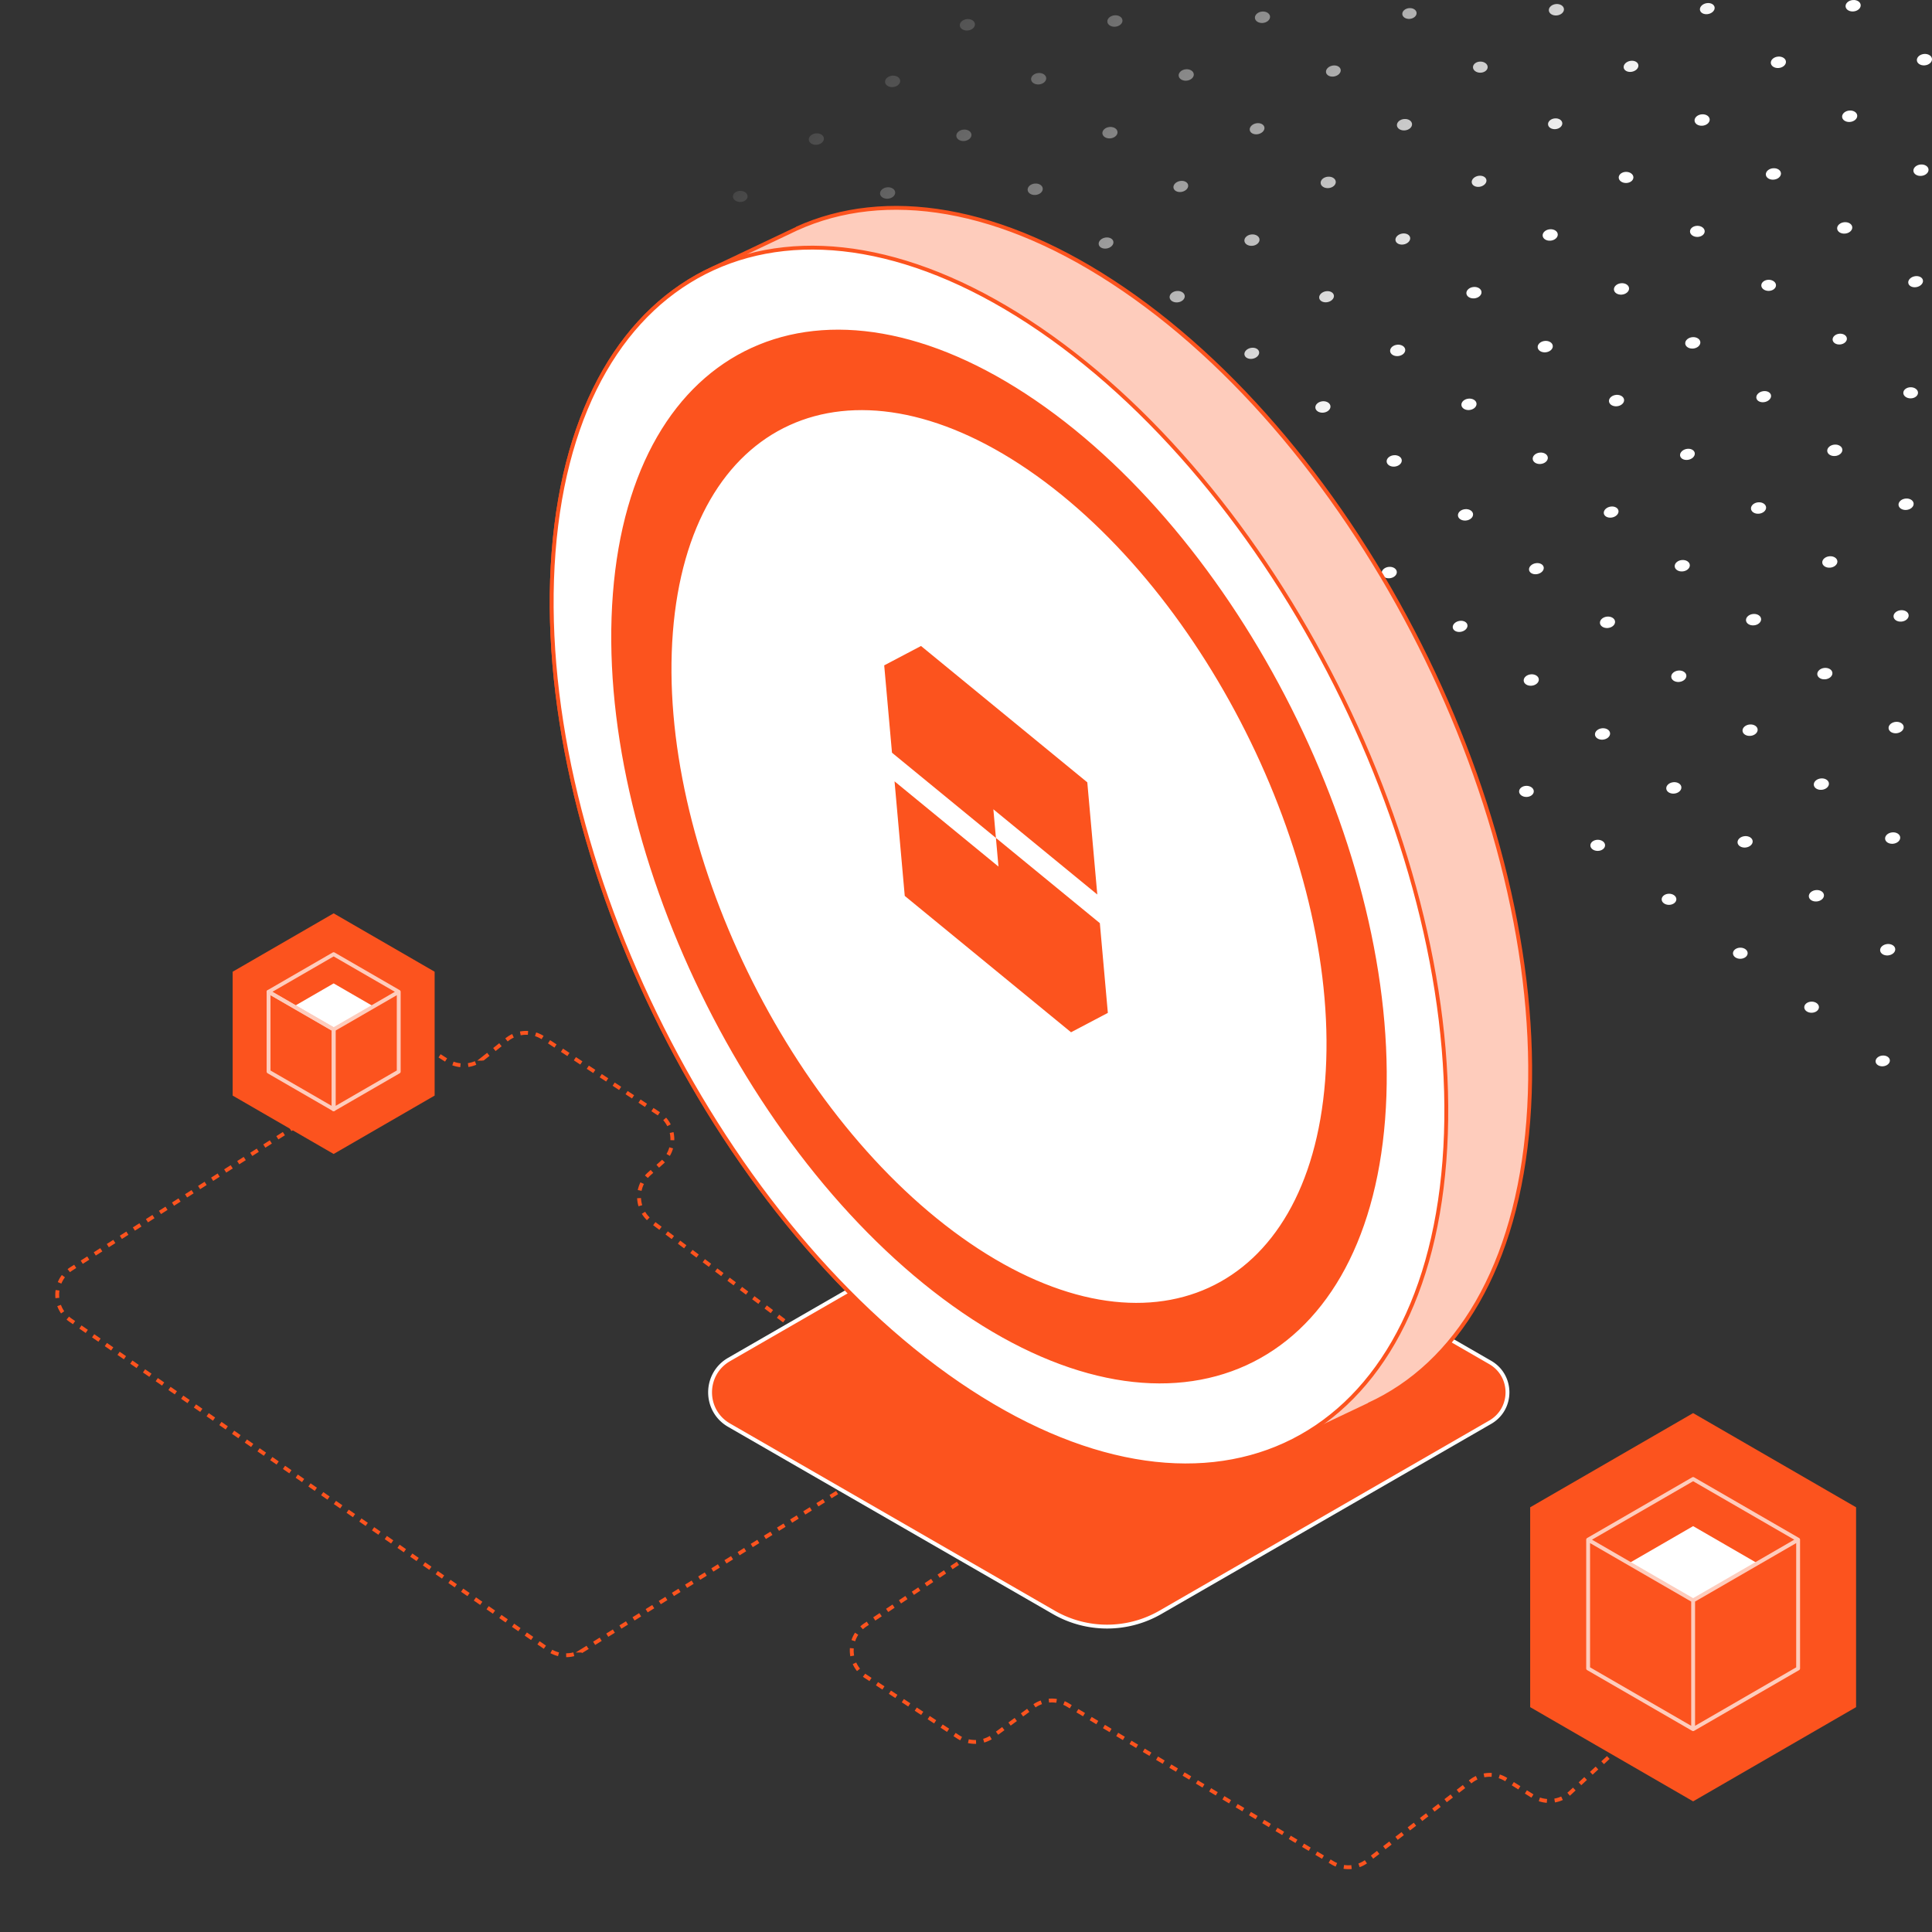
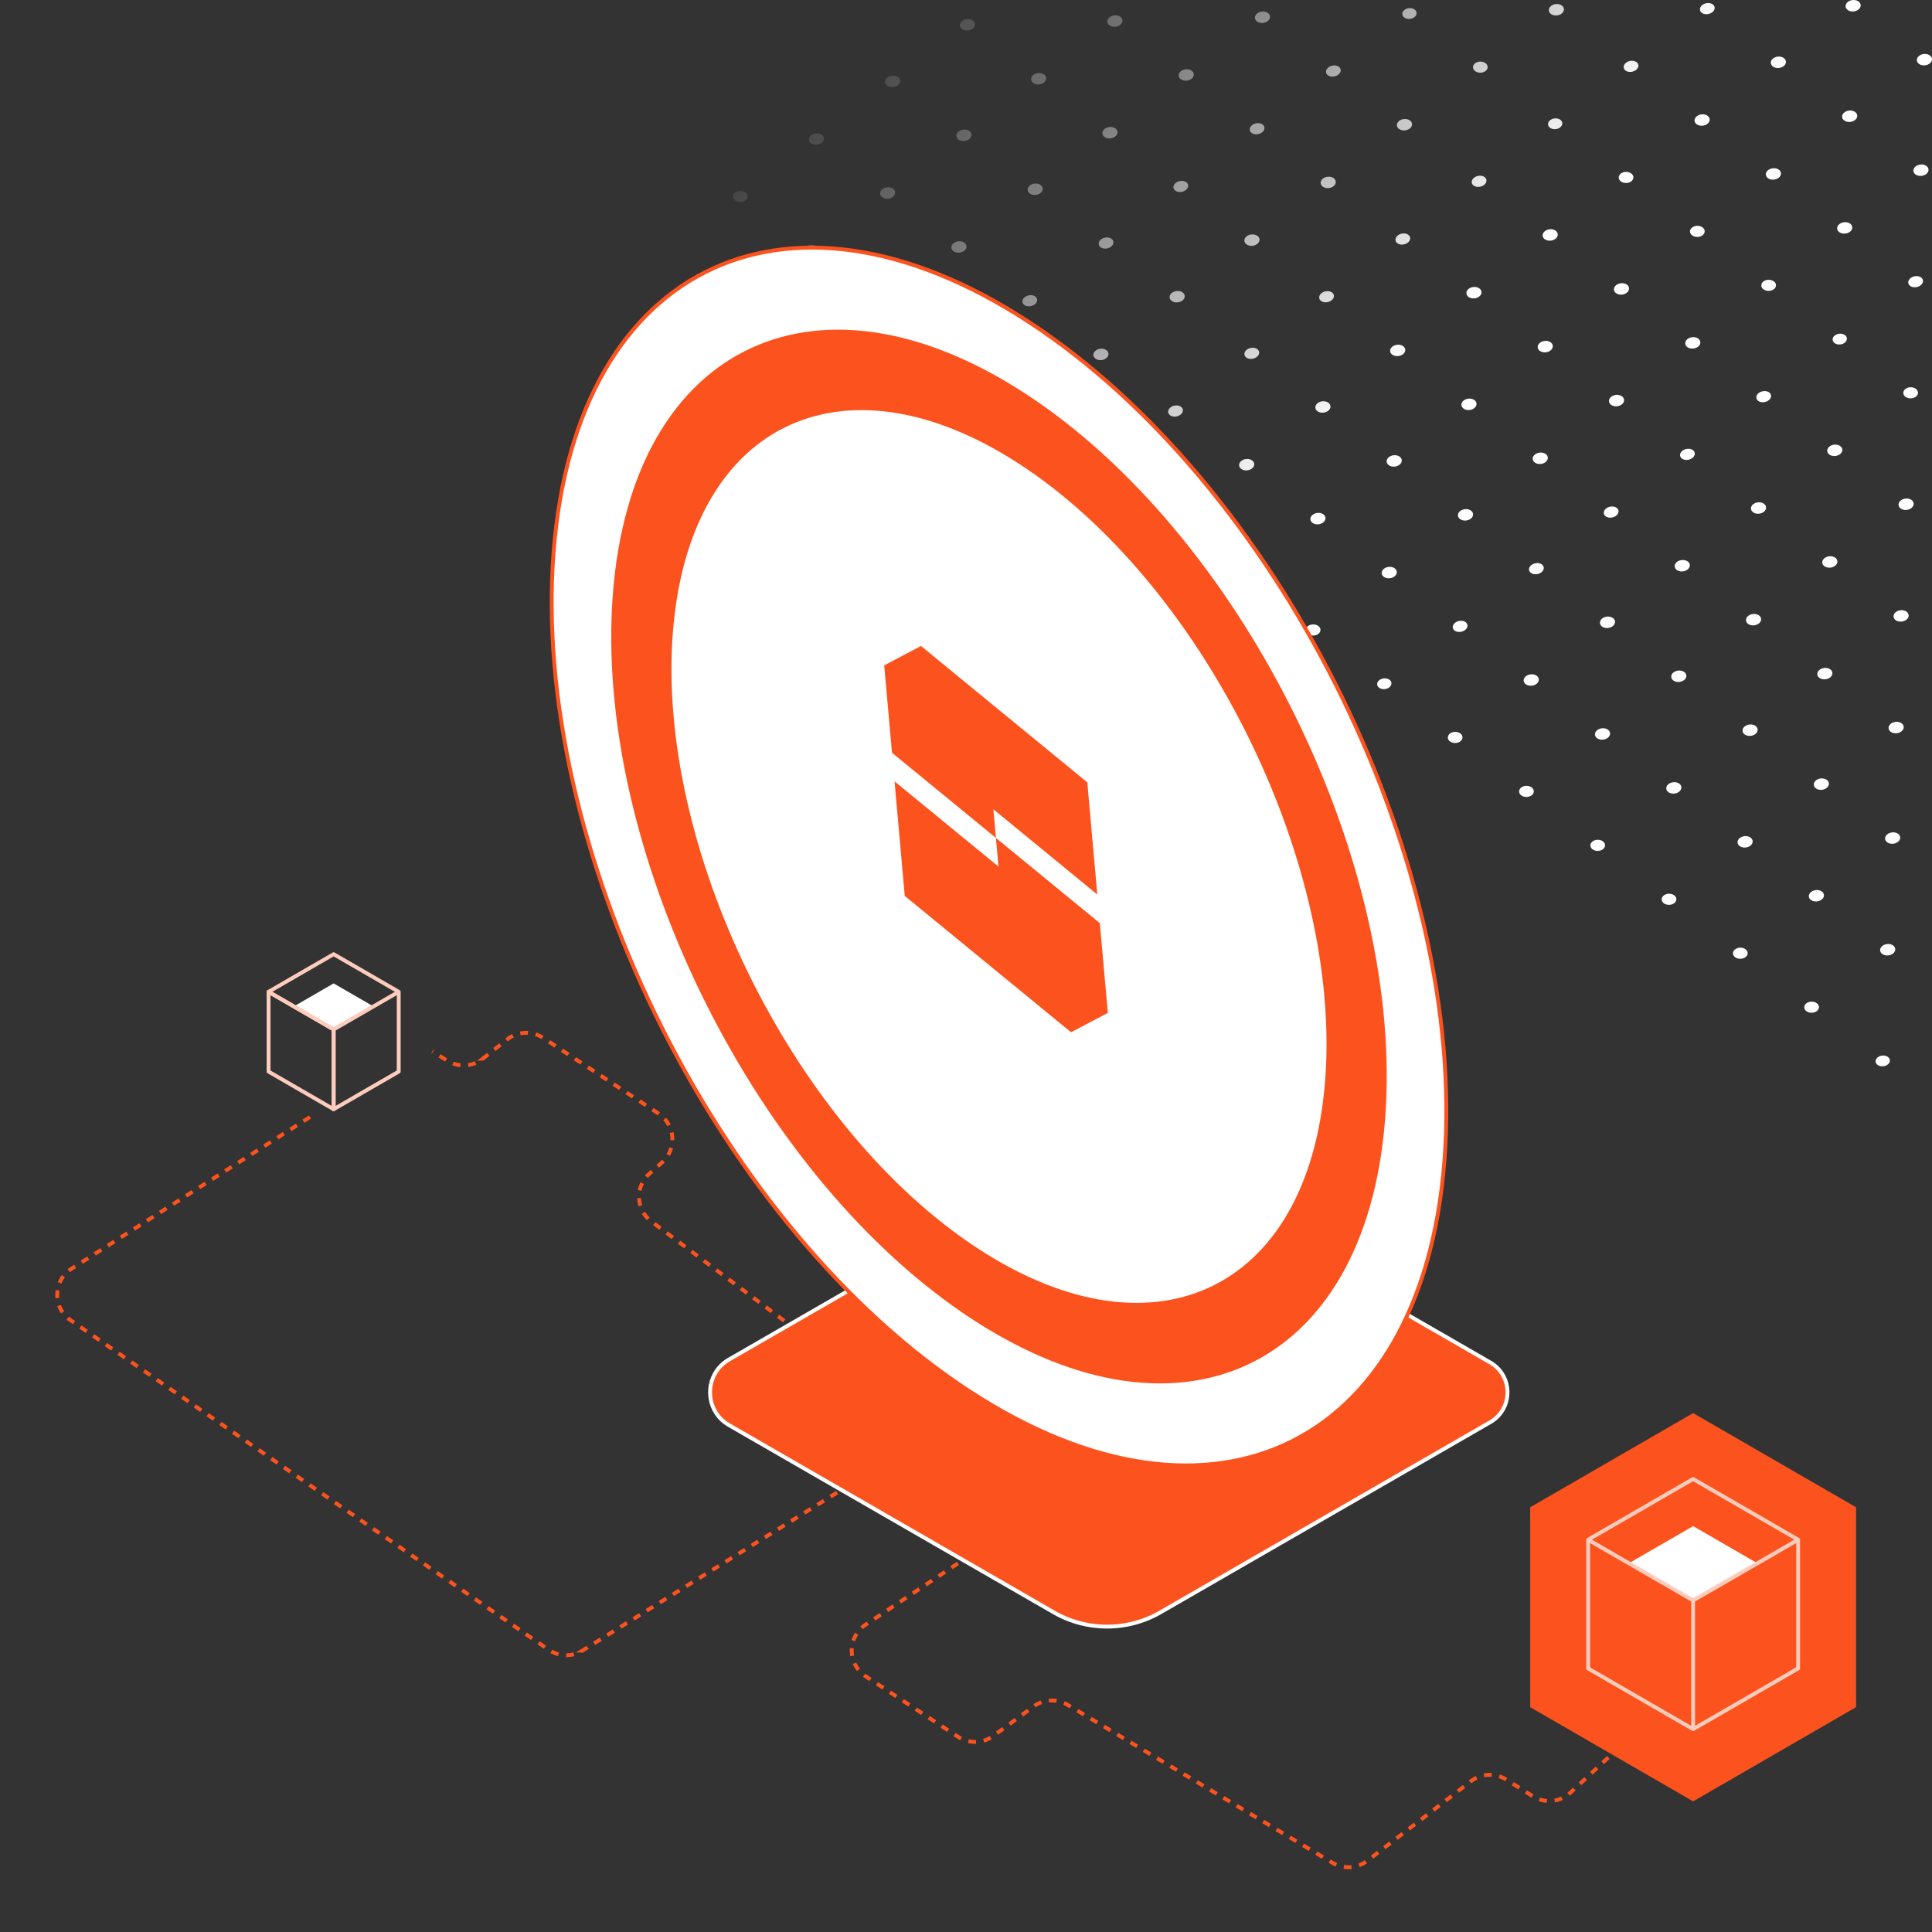
<svg xmlns="http://www.w3.org/2000/svg" width="500" height="500" fill="none">
  <rect width="100%" height="100%" fill="#333333" stroke="none" />
  <path d="m188.678 351.839 85.177-49.099a25.348 25.348 0 0 1 25.322 0l86.475 49.857c5.974 3.441 5.974 12.038 0 15.479l-85.346 49.199a27.646 27.646 0 0 1-27.59 0l-84.048-48.451c-6.533-3.77-6.533-13.205.01-16.985Z" fill="#FC531E" stroke="#fff" />
  <path d="M470.31 174.48c-.036-.816.811-1.543 1.893-1.626 1.081-.082 1.987.512 2.024 1.327.036.815-.812 1.543-1.893 1.625-1.082.083-1.988-.511-2.024-1.326Z" fill="url(#a)" />
  <path d="M396.66 118.752c-.037-.816.811-1.543 1.892-1.625 1.082-.083 1.988.511 2.024 1.326.036.816-.811 1.543-1.893 1.625-1.081.083-1.987-.511-2.023-1.326Z" fill="url(#b)" />
  <path d="M285.296 34.484c-.037-.815.811-1.542 1.892-1.625 1.082-.082 1.988.512 2.024 1.327.036.815-.811 1.543-1.893 1.625-1.081.083-1.987-.511-2.023-1.327Z" fill="url(#c)" />
  <path d="M431.225 204.056c-.037-.816.811-1.543 1.892-1.626 1.082-.082 1.988.512 2.024 1.327.036.815-.811 1.543-1.893 1.625-1.081.083-1.987-.511-2.023-1.326Z" fill="url(#d)" />
  <path d="M436.134 88.88c-.036-.815.811-1.543 1.893-1.625 1.081-.082 1.987.512 2.023 1.327.036.815-.811 1.543-1.892 1.625-1.082.082-1.988-.512-2.024-1.327Z" fill="url(#e)" />
  <path d="M324.77 4.613c-.036-.815.811-1.543 1.893-1.625 1.081-.083 1.987.512 2.023 1.327.036.815-.811 1.542-1.892 1.625-1.082.082-1.988-.512-2.024-1.327Z" fill="url(#f)" />
  <path d="M357.577 148.328c-.036-.816.812-1.543 1.893-1.625 1.082-.083 1.988.511 2.024 1.326.036.815-.812 1.543-1.893 1.625-1.082.083-1.988-.511-2.024-1.326Z" fill="url(#g)" />
  <path d="M475.451 59.13c-.036-.815.811-1.543 1.893-1.625 1.081-.082 1.987.512 2.023 1.327.036.815-.811 1.543-1.893 1.625-1.081.082-1.987-.512-2.023-1.327Z" fill="url(#h)" />
  <path d="M246.213 64.06c-.036-.815.812-1.542 1.893-1.625 1.082-.082 1.988.512 2.024 1.327.036.815-.812 1.543-1.893 1.625-1.082.083-1.988-.511-2.024-1.326Z" fill="url(#i)" />
  <path d="M486.574 245.936c-.036-.815.812-1.542 1.893-1.625 1.082-.082 1.988.512 2.024 1.327.036.815-.811 1.543-1.893 1.625-1.081.083-1.987-.511-2.024-1.327Z" fill="url(#j)" />
  <path d="M433.411 146.558c-.036-.815.811-1.543 1.893-1.625 1.081-.083 1.987.511 2.023 1.326.036.816-.811 1.543-1.893 1.626-1.081.082-1.987-.512-2.023-1.327Z" fill="url(#k)" />
  <path d="M359.759 90.832c-.036-.816.811-1.543 1.893-1.626 1.081-.082 1.987.512 2.024 1.327.036.815-.812 1.543-1.893 1.625-1.082.083-1.988-.511-2.024-1.326Z" fill="url(#l)" />
  <path d="M477.633 1.633c-.036-.815.811-1.543 1.893-1.625 1.081-.083 1.987.511 2.023 1.327.036.815-.811 1.542-1.892 1.625-1.082.082-1.988-.512-2.024-1.327Z" fill="url(#m)" />
  <path d="M322.046 62.292c-.036-.815.811-1.543 1.892-1.625 1.082-.083 1.988.511 2.024 1.327.036.815-.811 1.542-1.893 1.625-1.081.082-1.987-.512-2.023-1.327Z" fill="url(#n)" />
  <path d="M248.395 6.564c-.036-.815.811-1.542 1.893-1.625 1.081-.082 1.987.512 2.024 1.327.036.815-.812 1.543-1.893 1.625-1.082.083-1.988-.511-2.024-1.327Z" fill="url(#o)" />
  <path d="M488.76 188.44c-.036-.815.811-1.543 1.892-1.625 1.082-.082 1.988.512 2.024 1.327.036.815-.811 1.543-1.893 1.625-1.081.082-1.987-.512-2.023-1.327Z" fill="url(#p)" />
  <path d="M472.885 116.69c-.036-.815.812-1.543 1.893-1.625 1.082-.082 1.988.512 2.024 1.327.036.815-.812 1.542-1.893 1.625-1.082.082-1.988-.512-2.024-1.327Z" fill="url(#q)" />
  <path d="M394.329 176.138c-.036-.816.811-1.543 1.892-1.625 1.082-.083 1.988.511 2.024 1.326.036.815-.811 1.543-1.893 1.625-1.081.083-1.987-.511-2.023-1.326Z" fill="url(#r)" />
  <path d="M399.234 60.96c-.037-.816.811-1.543 1.892-1.626 1.082-.082 1.988.512 2.024 1.327.036.815-.811 1.543-1.893 1.625-1.081.083-1.987-.511-2.023-1.327Z" fill="url(#s)" />
  <path d="M361.52 32.42c-.036-.815.811-1.543 1.893-1.625 1.081-.083 1.987.511 2.023 1.327.037.815-.811 1.542-1.892 1.625-1.082.082-1.988-.512-2.024-1.327Z" fill="url(#t)" />
  <path d="M320.677 120.407c-.036-.815.811-1.543 1.893-1.625 1.081-.082 1.987.512 2.023 1.327.036.815-.811 1.543-1.892 1.625-1.082.082-1.988-.512-2.024-1.327Z" fill="url(#u)" />
  <path d="M438.55 31.21c-.036-.816.812-1.543 1.893-1.626 1.082-.082 1.988.512 2.024 1.327.036.816-.811 1.543-1.893 1.625-1.081.083-1.987-.511-2.024-1.326Z" fill="url(#v)" />
  <path d="M282.96 91.868c-.036-.815.811-1.543 1.893-1.625 1.081-.082 1.987.511 2.023 1.327.037.815-.811 1.542-1.892 1.625-1.082.082-1.988-.512-2.024-1.327Z" fill="url(#w)" />
  <path d="M400.834 2.67c-.036-.815.811-1.542 1.892-1.625 1.082-.082 1.988.512 2.024 1.327.036.815-.811 1.543-1.893 1.625-1.081.083-1.987-.511-2.023-1.327Z" fill="url(#x)" />
  <path d="M209.313 36.14c-.036-.815.811-1.543 1.893-1.625 1.081-.082 1.987.512 2.023 1.327.036.815-.811 1.543-1.892 1.625-1.082.082-1.988-.512-2.024-1.327Z" fill="url(#y)" />
  <path d="M449.674 218.016c-.036-.815.811-1.542 1.893-1.625 1.081-.082 1.987.512 2.024 1.327.036.815-.812 1.543-1.893 1.625-1.082.083-1.988-.511-2.024-1.327Z" fill="url(#z)" />
  <path d="M490.046 159.545c-.036-.815.811-1.542 1.892-1.625 1.082-.082 1.988.512 2.024 1.327.036.815-.811 1.543-1.893 1.625-1.081.082-1.987-.512-2.023-1.327Z" fill="url(#A)" />
  <path d="M416.399 103.817c-.037-.815.811-1.542 1.892-1.625 1.082-.082 1.988.512 2.024 1.327.036.815-.811 1.543-1.893 1.625-1.081.082-1.987-.512-2.023-1.327Z" fill="url(#B)" />
  <path d="M305.035 19.55c-.037-.815.811-1.542 1.892-1.624 1.082-.083 1.988.511 2.024 1.326.036.816-.811 1.543-1.893 1.626-1.081.082-1.987-.512-2.023-1.327Z" fill="url(#C)" />
  <path d="M411.589 218.797c-.005-.795.842-1.449 1.892-1.462 1.05-.012 1.906.622 1.911 1.417.005.795-.841 1.449-1.892 1.461-1.05.013-1.905-.622-1.911-1.416Z" fill="url(#D)" />
  <path d="M450.963 189.118c-.036-.815.811-1.543 1.893-1.625 1.081-.083 1.987.511 2.023 1.327.037.815-.811 1.542-1.892 1.625-1.082.082-1.988-.512-2.024-1.327Z" fill="url(#E)" />
  <path d="M337.941 163.061c-.005-.795.841-1.449 1.891-1.461 1.05-.013 1.906.622 1.912 1.416.005.795-.842 1.449-1.892 1.462-1.05.012-1.906-.622-1.911-1.417Z" fill="url(#F)" />
  <path d="M455.824 73.867c-.005-.795.841-1.45 1.891-1.461 1.051-.013 1.906.622 1.912 1.416.005.795-.842 1.45-1.892 1.462-1.05.012-1.906-.622-1.911-1.417Z" fill="url(#G)" />
  <path d="M226.575 78.782c-.005-.795.841-1.45 1.891-1.461 1.051-.013 1.906.622 1.912 1.416.005.795-.842 1.45-1.892 1.462-1.05.012-1.906-.622-1.911-1.417Z" fill="url(#H)" />
  <path d="M466.94 260.684c-.005-.795.842-1.449 1.892-1.462 1.05-.012 1.906.622 1.911 1.417.005.795-.841 1.449-1.891 1.461-1.051.013-1.906-.622-1.912-1.416Z" fill="url(#I)" />
  <path d="M377.312 133.392c-.036-.816.812-1.543 1.893-1.625 1.082-.083 1.988.511 2.024 1.326.036.815-.812 1.543-1.893 1.625-1.081.083-1.988-.511-2.024-1.326Z" fill="url(#J)" />
  <path d="M495.186 44.197c-.036-.816.812-1.543 1.893-1.625 1.082-.083 1.988.511 2.024 1.326.036.816-.811 1.543-1.893 1.625-1.081.083-1.987-.511-2.024-1.326Z" fill="url(#K)" />
  <path d="M265.949 49.127c-.036-.815.811-1.542 1.892-1.625 1.082-.082 1.988.512 2.024 1.327.036.815-.811 1.543-1.893 1.625-1.081.083-1.987-.511-2.023-1.327Z" fill="url(#L)" />
  <path d="M453.15 131.623c-.036-.815.811-1.542 1.893-1.625 1.081-.082 1.987.512 2.023 1.327.036.815-.811 1.543-1.893 1.625-1.081.083-1.987-.511-2.023-1.327Z" fill="url(#M)" />
  <path d="M379.498 75.893c-.036-.815.811-1.543 1.893-1.625 1.081-.082 1.987.511 2.023 1.327.036.815-.811 1.542-1.892 1.625-1.082.082-1.988-.512-2.024-1.327Z" fill="url(#N)" />
  <path d="M341.781 47.354c-.036-.815.811-1.543 1.893-1.625 1.081-.083 1.987.511 2.024 1.327.036.815-.812 1.542-1.893 1.625-1.082.082-1.988-.512-2.024-1.327Z" fill="url(#O)" />
  <path d="M374.693 190.871c-.006-.795.841-1.449 1.891-1.462 1.05-.012 1.906.622 1.911 1.417.006.795-.841 1.449-1.891 1.461-1.05.013-1.906-.622-1.911-1.416Z" fill="url(#P)" />
  <path d="M492.576 101.681c-.005-.795.841-1.449 1.891-1.461 1.05-.013 1.906.622 1.912 1.416.005.795-.842 1.449-1.892 1.461-1.05.013-1.906-.622-1.911-1.416Z" fill="url(#Q)" />
  <path d="M414.064 161.201c-.036-.815.811-1.543 1.893-1.625 1.081-.083 1.987.511 2.023 1.326.037.816-.811 1.543-1.892 1.626-1.082.082-1.988-.512-2.024-1.327Z" fill="url(#R)" />
  <path d="M301.04 135.137c-.006-.795.841-1.449 1.891-1.462 1.05-.012 1.906.622 1.911 1.417.006.795-.841 1.449-1.891 1.461-1.05.013-1.906-.622-1.911-1.416Z" fill="url(#S)" />
  <path d="M418.923 45.943c-.006-.795.841-1.45 1.891-1.462 1.05-.012 1.906.622 1.911 1.417.006.795-.841 1.449-1.891 1.461-1.05.013-1.906-.622-1.911-1.416Z" fill="url(#T)" />
  <path d="M263.463 106.787c-.034-.77.765-1.457 1.786-1.535 1.02-.078 1.876.482 1.91 1.251.034.769-.765 1.456-1.786 1.535-1.02.078-1.876-.482-1.91-1.251Z" fill="url(#U)" />
  <path d="M381.205 17.4c-.005-.796.842-1.45 1.892-1.462 1.05-.013 1.906.622 1.911 1.417.005.794-.841 1.448-1.891 1.46-1.051.013-1.906-.621-1.912-1.416Z" fill="url(#V)" />
  <path d="M189.674 50.858c-.006-.795.841-1.449 1.891-1.461 1.05-.013 1.906.622 1.911 1.416.006.795-.841 1.45-1.891 1.462-1.05.012-1.906-.622-1.911-1.417Z" fill="url(#W)" />
  <path d="M430.039 232.759c-.005-.794.842-1.449 1.892-1.461 1.05-.012 1.905.622 1.911 1.417.005.794-.842 1.449-1.892 1.461-1.05.012-1.905-.622-1.911-1.417Z" fill="url(#X)" />
  <path d="M340.412 105.471c-.036-.815.811-1.542 1.893-1.625 1.081-.082 1.987.512 2.023 1.327.037.815-.811 1.543-1.892 1.625-1.082.083-1.988-.511-2.024-1.327Z" fill="url(#Y)" />
  <path d="M458.286 16.272c-.036-.815.811-1.543 1.893-1.625 1.081-.083 1.987.511 2.023 1.327.036.815-.811 1.542-1.893 1.625-1.081.082-1.987-.512-2.023-1.327Z" fill="url(#Z)" />
  <path d="M302.695 76.93c-.036-.815.812-1.542 1.893-1.625 1.082-.082 1.988.512 2.024 1.327.036.816-.812 1.543-1.893 1.625-1.082.083-1.988-.511-2.024-1.326Z" fill="url(#aa)" />
  <path d="M229.048 21.203c-.036-.815.811-1.543 1.893-1.625 1.081-.082 1.987.512 2.024 1.327.036.815-.812 1.543-1.893 1.625-1.082.082-1.988-.512-2.024-1.327Z" fill="url(#ab)" />
  <path d="M469.409 203.079c-.036-.815.812-1.543 1.893-1.625 1.082-.082 1.988.512 2.024 1.327.036.815-.811 1.543-1.893 1.625-1.081.082-1.987-.512-2.024-1.327Z" fill="url(#ac)" />
  <path d="M451.86 160.518c-.036-.815.812-1.542 1.893-1.625 1.082-.082 1.988.512 2.024 1.327.036.815-.812 1.543-1.893 1.625-1.082.082-1.988-.512-2.024-1.327Z" fill="url(#ad)" />
  <path d="M378.209 104.788c-.036-.815.811-1.543 1.892-1.625 1.082-.082 1.988.512 2.024 1.327.036.815-.811 1.543-1.893 1.625-1.081.082-1.987-.512-2.023-1.327Z" fill="url(#ae)" />
  <path d="M496.082 15.59c-.036-.816.812-1.543 1.893-1.626 1.082-.082 1.988.512 2.024 1.327.036.815-.812 1.543-1.893 1.625-1.081.082-1.988-.512-2.024-1.327Z" fill="url(#af)" />
  <path d="M266.845 20.521c-.037-.815.811-1.543 1.892-1.625 1.082-.082 1.988.512 2.024 1.327.036.815-.811 1.543-1.893 1.625-1.081.082-1.987-.512-2.023-1.327Z" fill="url(#ag)" />
  <path d="M491.335 130.647c-.036-.816.811-1.543 1.893-1.625 1.081-.083 1.987.511 2.023 1.326.036.816-.811 1.543-1.893 1.625-1.081.083-1.987-.511-2.023-1.326Z" fill="url(#ah)" />
  <path d="M412.775 190.095c-.036-.816.811-1.543 1.893-1.625 1.081-.083 1.987.511 2.023 1.326.036.816-.811 1.543-1.893 1.625-1.081.083-1.987-.511-2.023-1.326Z" fill="url(#ai)" />
  <path d="M417.683 74.92c-.036-.815.811-1.542 1.893-1.625 1.081-.082 1.987.512 2.024 1.327.036.815-.812 1.543-1.893 1.625-1.082.083-1.988-.511-2.024-1.327Z" fill="url(#aj)" />
  <path d="M339.123 134.364c-.036-.815.811-1.543 1.893-1.625 1.081-.082 1.987.512 2.023 1.327.037.815-.811 1.543-1.892 1.625-1.082.082-1.988-.512-2.024-1.327Z" fill="url(#ak)" />
  <path d="M456.997 45.167c-.037-.816.811-1.543 1.892-1.626 1.082-.082 1.988.512 2.024 1.327.036.816-.811 1.543-1.893 1.625-1.081.083-1.987-.511-2.023-1.326Z" fill="url(#al)" />
  <path d="M227.759 50.097c-.036-.815.811-1.543 1.893-1.625 1.081-.082 1.987.512 2.023 1.327.037.815-.811 1.543-1.892 1.625-1.082.082-1.988-.512-2.024-1.327Z" fill="url(#am)" />
  <path d="M468.124 231.973c-.037-.816.811-1.543 1.892-1.625 1.082-.083 1.988.511 2.024 1.326.036.816-.811 1.543-1.893 1.625-1.081.083-1.987-.511-2.023-1.326Z" fill="url(#an)" />
  <path d="M415.058 132.79c-.064-.785.738-1.541 1.792-1.687 1.053-.147 1.959.371 2.022 1.156.064.786-.739 1.541-1.792 1.688-1.053.147-1.959-.371-2.022-1.157Z" fill="url(#ao)" />
  <path d="M341.405 77.058c-.064-.785.739-1.541 1.792-1.688 1.053-.146 1.959.372 2.023 1.157.063.786-.739 1.541-1.792 1.688-1.054.146-1.959-.371-2.023-1.157Z" fill="url(#ap)" />
  <path d="M303.685 48.516c-.063-.785.739-1.54 1.792-1.687 1.054-.147 1.959.371 2.023 1.156.063.786-.739 1.541-1.792 1.688-1.054.147-1.959-.371-2.023-1.157Z" fill="url(#aq)" />
  <path d="M454.535 102.92c-.063-.785.739-1.541 1.792-1.687 1.054-.147 1.959.371 2.023 1.157.063.785-.739 1.541-1.792 1.687-1.054.147-1.959-.371-2.023-1.157Z" fill="url(#ar)" />
  <path d="M375.969 162.368c-.064-.785.739-1.541 1.792-1.687 1.053-.147 1.959.371 2.023 1.157.063.785-.739 1.541-1.792 1.687-1.054.147-1.959-.371-2.023-1.157Z" fill="url(#as)" />
  <path d="M493.852 73.165c-.064-.786.738-1.541 1.792-1.688 1.053-.147 1.958.371 2.022 1.157.064.785-.739 1.54-1.792 1.687-1.053.147-1.959-.371-2.022-1.156Z" fill="url(#at)" />
  <path d="M380.879 47.184c-.064-.785.739-1.54 1.792-1.687 1.053-.147 1.959.371 2.023 1.156.063.786-.739 1.541-1.793 1.688-1.053.147-1.958-.371-2.022-1.157Z" fill="url(#au)" />
  <path d="M343.163 18.647c-.064-.786.739-1.541 1.792-1.688 1.053-.146 1.959.372 2.023 1.157.063.785-.739 1.541-1.792 1.688-1.054.146-1.959-.372-2.023-1.157Z" fill="url(#av)" />
  <path d="M302.316 106.638c-.063-.786.739-1.542 1.792-1.688 1.054-.147 1.959.371 2.023 1.157.063.785-.739 1.541-1.792 1.687-1.054.147-1.959-.371-2.023-1.156Z" fill="url(#aw)" />
  <path d="M420.199 17.432c-.064-.785.739-1.54 1.792-1.687 1.053-.147 1.959.37 2.022 1.156.064.786-.738 1.541-1.792 1.688-1.053.147-1.958-.371-2.022-1.157Z" fill="url(#ax)" />
  <path d="M264.597 78.095c-.064-.786.738-1.541 1.792-1.688 1.053-.146 1.959.371 2.022 1.157.064.785-.738 1.541-1.792 1.688-1.053.146-1.959-.372-2.022-1.157Z" fill="url(#ay)" />
  <path d="M471.599 145.584c-.036-.815.812-1.542 1.893-1.625 1.082-.082 1.988.512 2.024 1.327.036.815-.812 1.543-1.893 1.625-1.081.083-1.987-.512-2.024-1.327Z" fill="url(#az)" />
  <path d="M397.948 89.854c-.037-.815.811-1.543 1.892-1.625 1.082-.083 1.988.511 2.024 1.327.036.815-.811 1.542-1.893 1.625-1.081.082-1.987-.512-2.023-1.327Z" fill="url(#aA)" />
  <path d="M286.58 5.587c-.036-.815.812-1.543 1.893-1.625 1.082-.083 1.988.511 2.024 1.327.036.815-.812 1.542-1.893 1.625-1.082.082-1.988-.512-2.024-1.327Z" fill="url(#aB)" />
  <path d="M393.143 204.834c-.006-.795.841-1.449 1.891-1.462 1.05-.012 1.906.622 1.911 1.417.006.795-.841 1.449-1.891 1.461-1.05.013-1.906-.622-1.911-1.416Z" fill="url(#aC)" />
  <path d="M432.514 175.162c-.037-.816.811-1.543 1.892-1.625 1.082-.083 1.988.511 2.024 1.326.036.816-.811 1.543-1.893 1.625-1.081.083-1.987-.511-2.023-1.326Z" fill="url(#aD)" />
  <path d="M319.49 149.095c-.006-.794.841-1.449 1.891-1.461 1.05-.012 1.906.622 1.911 1.417.006.795-.841 1.449-1.891 1.461-1.05.012-1.906-.622-1.911-1.417Z" fill="url(#aE)" />
  <path d="M437.373 59.901c-.006-.794.841-1.449 1.891-1.46 1.05-.013 1.906.621 1.911 1.416.006.794-.841 1.449-1.891 1.461-1.05.012-1.906-.622-1.911-1.417Z" fill="url(#aF)" />
  <path d="M208.124 64.816c-.006-.794.841-1.449 1.891-1.461 1.05-.012 1.906.622 1.911 1.417.006.794-.841 1.449-1.891 1.461-1.05.012-1.906-.622-1.911-1.417Z" fill="url(#aG)" />
  <path d="M448.489 246.718c-.005-.795.842-1.449 1.892-1.461 1.05-.013 1.905.622 1.911 1.417.005.794-.842 1.448-1.892 1.461-1.05.012-1.905-.622-1.911-1.417Z" fill="url(#aH)" />
  <path d="M358.862 119.432c-.036-.815.811-1.542 1.892-1.625 1.082-.082 1.988.512 2.024 1.327.036.815-.811 1.543-1.893 1.625-1.081.083-1.987-.511-2.023-1.327Z" fill="url(#aI)" />
  <path d="M247.498 35.164c-.036-.815.811-1.543 1.893-1.625 1.081-.082 1.987.512 2.023 1.327.036.815-.811 1.542-1.893 1.625-1.081.082-1.987-.512-2.023-1.327Z" fill="url(#aJ)" />
  <path d="M487.859 217.04c-.036-.815.811-1.543 1.893-1.625 1.081-.082 1.987.512 2.023 1.327.037.815-.811 1.543-1.892 1.625-1.082.082-1.988-.512-2.024-1.327Z" fill="url(#aK)" />
  <path d="M434.798 117.855c-.064-.786.739-1.541 1.792-1.688 1.054-.147 1.959.371 2.023 1.157.063.785-.739 1.541-1.792 1.687-1.054.147-1.959-.371-2.023-1.156Z" fill="url(#aL)" />
  <path d="M361.142 62.123c-.063-.785.739-1.541 1.792-1.688 1.054-.146 1.959.372 2.023 1.157.063.785-.739 1.541-1.792 1.688-1.054.146-1.959-.372-2.023-1.157Z" fill="url(#aM)" />
  <path d="M323.426 33.581c-.064-.785.738-1.54 1.792-1.688 1.053-.146 1.959.372 2.022 1.157.064.786-.738 1.541-1.792 1.688-1.053.147-1.959-.371-2.022-1.157Z" fill="url(#aN)" />
  <path d="M356.404 177.096c-.034-.769.766-1.455 1.786-1.533 1.021-.078 1.876.483 1.91 1.252.034.769-.766 1.456-1.786 1.533-1.021.078-1.876-.482-1.91-1.252Z" fill="url(#aO)" />
  <path d="M474.278 87.898c-.035-.769.765-1.455 1.786-1.533 1.02-.078 1.875.483 1.909 1.252.035.77-.765 1.456-1.786 1.533-1.02.078-1.875-.482-1.909-1.252Z" fill="url(#aP)" />
  <path d="M395.709 147.435c-.064-.785.739-1.541 1.792-1.687 1.054-.147 1.959.371 2.023 1.157.063.785-.739 1.541-1.792 1.687-1.054.147-1.959-.371-2.023-1.157Z" fill="url(#aQ)" />
  <path d="M282.753 121.369c-.034-.769.766-1.456 1.787-1.534 1.02-.077 1.875.483 1.909 1.252.034.77-.765 1.456-1.786 1.534-1.021.078-1.876-.483-1.91-1.252Z" fill="url(#aR)" />
  <path d="M400.627 32.17c-.034-.769.766-1.455 1.786-1.533 1.021-.078 1.876.483 1.91 1.252.034.77-.766 1.456-1.786 1.534-1.021.077-1.876-.483-1.91-1.253Z" fill="url(#aS)" />
  <path d="M245.04 92.83c-.034-.77.766-1.456 1.786-1.534 1.021-.078 1.876.483 1.91 1.252.034.77-.766 1.456-1.786 1.533-1.021.078-1.876-.483-1.91-1.252Z" fill="url(#aT)" />
  <path d="M485.401 274.705c-.034-.769.766-1.455 1.786-1.533 1.021-.078 1.876.483 1.91 1.252.034.769-.766 1.456-1.786 1.533-1.021.078-1.876-.482-1.91-1.252Z" fill="url(#aU)" />
  <path d="M362.914 3.636c-.034-.77.765-1.456 1.786-1.534 1.021-.078 1.876.483 1.91 1.252.034.77-.766 1.456-1.787 1.534-1.02.077-1.875-.483-1.909-1.252Z" fill="url(#aV)" />
  <path d="M322.053 91.704c-.063-.786.739-1.541 1.792-1.688 1.054-.147 1.959.371 2.023 1.157.063.785-.739 1.54-1.792 1.687-1.054.147-1.959-.37-2.023-1.156Z" fill="url(#aW)" />
  <path d="M439.936 2.498c-.064-.785.739-1.541 1.792-1.688 1.053-.146 1.959.372 2.023 1.157.063.786-.739 1.541-1.792 1.688-1.054.146-1.959-.372-2.023-1.157Z" fill="url(#aX)" />
  <path d="M284.337 63.16c-.064-.785.739-1.54 1.792-1.687 1.053-.147 1.959.371 2.023 1.157.063.785-.739 1.54-1.792 1.687-1.054.147-1.959-.37-2.023-1.156Z" fill="url(#aY)" />
  <path d="M476.735 30.233c-.036-.815.812-1.543 1.893-1.625 1.082-.083 1.988.511 2.024 1.326.036.816-.811 1.543-1.893 1.626-1.081.082-1.987-.512-2.024-1.327Z" fill="url(#aZ)" />
-   <path d="M143.271 142.839c2.931-37.685 18.518-62.93 41.286-73.38.019 0 21.632-10.32 21.651-10.32 22.841-10.34 52.807-6.01 84.66 15.783 63.651 43.531 110.506 139.89 104.645 215.225-2.931 37.667-18.5 62.949-41.287 73.361-.018 0-21.65 10.321-21.65 10.321-22.786 10.431-52.808 6.01-84.661-15.783-63.669-43.513-110.524-139.872-104.644-215.207Z" fill="#FECCBC" stroke="#FC531E" />
  <path d="M373.807 300.505c5.879-75.334-40.975-171.712-104.645-215.243-63.669-43.55-120.03-17.774-125.892 57.578-5.861 75.334 40.994 171.694 104.663 215.243 63.651 43.531 120.012 17.756 125.874-57.578Z" fill="#fff" stroke="#FC531E" />
  <path d="M267.698 104.022c-54.823-37.484-103.527-15.216-108.583 49.651-5.055 64.867 35.444 148.147 90.266 185.65 54.822 37.485 103.527 15.217 108.582-49.65 5.056-64.886-35.443-148.166-90.265-185.651Zm-16.98 218.112c-46.818-32.023-81.4-103.137-77.077-158.542 4.322-55.405 45.92-74.42 92.738-42.398s81.382 103.137 77.059 158.541c-4.304 55.405-45.902 74.421-92.72 42.399Z" fill="#FC531E" stroke="#FC531E" />
  <path d="m238.357 167.18 43.034 35.288 2.587 29.031-26.896-22.055.661 7.412 26.896 22.055 2.07 23.224-9.525 5.014-43.034-35.288-2.643-29.647 26.896 22.054-.66-7.412-26.896-22.054-2.015-22.608 9.525-5.014Z" fill="#FC531E" />
  <path d="m216.641 386.273-65.902 40.895a8.003 8.003 0 0 1-8.759-.211L18.268 341.676c-4.717-3.251-4.587-10.262.247-13.337l62.114-39.512M247.908 404.592l-23.906 15.895c-4.781 3.178-4.756 10.209.047 13.354l23.911 15.657a8 8 0 0 0 9.111-.24l10.404-7.623a8.002 8.002 0 0 1 8.826-.418l68.564 40.89a8 8 0 0 0 8.967-.523l26.853-20.601a8 8 0 0 1 9.116-.432l6.904 4.323a8 8 0 0 0 9.687-.915l12.313-11.424M202.963 341.837l-34.37-25.707c-4.051-3.031-4.308-9.013-.531-12.379l3.272-2.916c3.928-3.501 3.465-9.776-.935-12.662l-29.83-19.564a7.999 7.999 0 0 0-9.357.42l-6.26 4.963a8.003 8.003 0 0 1-9.257.485l-3.798-2.41" stroke="#FC531E" stroke-dasharray="2 2" />
  <path d="m438.18 365.709 42.172 24.376-.035.044.035-.013v51.692l-42.172 24.381-42.172-24.381v-51.692l.046.027-.046-.058 42.172-24.376Z" fill="#FC531E" />
  <path d="m454.804 404.569-16.623-9.608-16.622 9.608 16.622 9.61 16.623-9.61Z" fill="#fff" />
  <path d="M438.18 414.198v33.307l-27.173-15.709v-33.307l27.173 15.709ZM438.18 414.198v33.307l27.173-15.709v-33.307l-27.173 15.709ZM465.353 398.469l-27.173-15.706-27.173 15.706 27.173 15.71 27.173-15.71Z" stroke="#FECCBC" stroke-miterlimit="10" stroke-linejoin="round" />
-   <path d="m86.346 236.373 26.137 15.108-.021.027.021-.008v32.037l-26.136 15.111-26.138-15.111V251.5l.028.016-.028-.035 26.137-15.108Z" fill="#FC531E" />
  <path d="m96.65 260.457-10.303-5.955-10.302 5.955 10.302 5.956 10.302-5.956Z" fill="#fff" />
  <path d="M86.347 266.425v20.643l-16.841-9.736v-20.643l16.841 9.736Z" stroke="#FECCBC" stroke-miterlimit="10" stroke-linejoin="round" />
  <path d="M86.346 266.425v20.643l16.842-9.736v-20.643l-16.842 9.736ZM103.188 256.677l-16.842-9.735-16.84 9.735 16.84 9.736 16.842-9.736Z" stroke="#FECCBC" stroke-miterlimit="10" stroke-linejoin="round" />
  <defs>
    <linearGradient id="aa" x1="404.488" y1="171.912" x2="213.5" y2="-3.92" gradientUnits="userSpaceOnUse">
      <stop offset=".314" stop-color="#fff" />
      <stop offset=".703" stop-color="#fff" stop-opacity=".373" />
      <stop offset="1" stop-color="#fff" stop-opacity="0" />
    </linearGradient>
    <linearGradient id="a" x1="404.488" y1="171.912" x2="213.5" y2="-3.92" gradientUnits="userSpaceOnUse">
      <stop offset=".314" stop-color="#fff" />
      <stop offset=".703" stop-color="#fff" stop-opacity=".373" />
      <stop offset="1" stop-color="#fff" stop-opacity="0" />
    </linearGradient>
    <linearGradient id="c" x1="404.488" y1="171.912" x2="213.5" y2="-3.92" gradientUnits="userSpaceOnUse">
      <stop offset=".314" stop-color="#fff" />
      <stop offset=".703" stop-color="#fff" stop-opacity=".373" />
      <stop offset="1" stop-color="#fff" stop-opacity="0" />
    </linearGradient>
    <linearGradient id="d" x1="404.488" y1="171.912" x2="213.5" y2="-3.92" gradientUnits="userSpaceOnUse">
      <stop offset=".314" stop-color="#fff" />
      <stop offset=".703" stop-color="#fff" stop-opacity=".373" />
      <stop offset="1" stop-color="#fff" stop-opacity="0" />
    </linearGradient>
    <linearGradient id="e" x1="404.488" y1="171.912" x2="213.5" y2="-3.92" gradientUnits="userSpaceOnUse">
      <stop offset=".314" stop-color="#fff" />
      <stop offset=".703" stop-color="#fff" stop-opacity=".373" />
      <stop offset="1" stop-color="#fff" stop-opacity="0" />
    </linearGradient>
    <linearGradient id="f" x1="404.488" y1="171.912" x2="213.5" y2="-3.92" gradientUnits="userSpaceOnUse">
      <stop offset=".314" stop-color="#fff" />
      <stop offset=".703" stop-color="#fff" stop-opacity=".373" />
      <stop offset="1" stop-color="#fff" stop-opacity="0" />
    </linearGradient>
    <linearGradient id="g" x1="404.488" y1="171.912" x2="213.5" y2="-3.92" gradientUnits="userSpaceOnUse">
      <stop offset=".314" stop-color="#fff" />
      <stop offset=".703" stop-color="#fff" stop-opacity=".373" />
      <stop offset="1" stop-color="#fff" stop-opacity="0" />
    </linearGradient>
    <linearGradient id="h" x1="404.488" y1="171.912" x2="213.5" y2="-3.92" gradientUnits="userSpaceOnUse">
      <stop offset=".314" stop-color="#fff" />
      <stop offset=".703" stop-color="#fff" stop-opacity=".373" />
      <stop offset="1" stop-color="#fff" stop-opacity="0" />
    </linearGradient>
    <linearGradient id="i" x1="404.488" y1="171.912" x2="213.5" y2="-3.92" gradientUnits="userSpaceOnUse">
      <stop offset=".314" stop-color="#fff" />
      <stop offset=".703" stop-color="#fff" stop-opacity=".373" />
      <stop offset="1" stop-color="#fff" stop-opacity="0" />
    </linearGradient>
    <linearGradient id="j" x1="404.488" y1="171.912" x2="213.5" y2="-3.92" gradientUnits="userSpaceOnUse">
      <stop offset=".314" stop-color="#fff" />
      <stop offset=".703" stop-color="#fff" stop-opacity=".373" />
      <stop offset="1" stop-color="#fff" stop-opacity="0" />
    </linearGradient>
    <linearGradient id="k" x1="404.488" y1="171.912" x2="213.5" y2="-3.92" gradientUnits="userSpaceOnUse">
      <stop offset=".314" stop-color="#fff" />
      <stop offset=".703" stop-color="#fff" stop-opacity=".373" />
      <stop offset="1" stop-color="#fff" stop-opacity="0" />
    </linearGradient>
    <linearGradient id="l" x1="404.488" y1="171.912" x2="213.5" y2="-3.92" gradientUnits="userSpaceOnUse">
      <stop offset=".314" stop-color="#fff" />
      <stop offset=".703" stop-color="#fff" stop-opacity=".373" />
      <stop offset="1" stop-color="#fff" stop-opacity="0" />
    </linearGradient>
    <linearGradient id="m" x1="404.488" y1="171.912" x2="213.5" y2="-3.92" gradientUnits="userSpaceOnUse">
      <stop offset=".314" stop-color="#fff" />
      <stop offset=".703" stop-color="#fff" stop-opacity=".373" />
      <stop offset="1" stop-color="#fff" stop-opacity="0" />
    </linearGradient>
    <linearGradient id="n" x1="404.488" y1="171.912" x2="213.5" y2="-3.92" gradientUnits="userSpaceOnUse">
      <stop offset=".314" stop-color="#fff" />
      <stop offset=".703" stop-color="#fff" stop-opacity=".373" />
      <stop offset="1" stop-color="#fff" stop-opacity="0" />
    </linearGradient>
    <linearGradient id="o" x1="404.488" y1="171.912" x2="213.5" y2="-3.92" gradientUnits="userSpaceOnUse">
      <stop offset=".314" stop-color="#fff" />
      <stop offset=".703" stop-color="#fff" stop-opacity=".373" />
      <stop offset="1" stop-color="#fff" stop-opacity="0" />
    </linearGradient>
    <linearGradient id="p" x1="404.488" y1="171.912" x2="213.5" y2="-3.92" gradientUnits="userSpaceOnUse">
      <stop offset=".314" stop-color="#fff" />
      <stop offset=".703" stop-color="#fff" stop-opacity=".373" />
      <stop offset="1" stop-color="#fff" stop-opacity="0" />
    </linearGradient>
    <linearGradient id="q" x1="404.488" y1="171.912" x2="213.5" y2="-3.92" gradientUnits="userSpaceOnUse">
      <stop offset=".314" stop-color="#fff" />
      <stop offset=".703" stop-color="#fff" stop-opacity=".373" />
      <stop offset="1" stop-color="#fff" stop-opacity="0" />
    </linearGradient>
    <linearGradient id="r" x1="404.488" y1="171.912" x2="213.5" y2="-3.92" gradientUnits="userSpaceOnUse">
      <stop offset=".314" stop-color="#fff" />
      <stop offset=".703" stop-color="#fff" stop-opacity=".373" />
      <stop offset="1" stop-color="#fff" stop-opacity="0" />
    </linearGradient>
    <linearGradient id="s" x1="404.488" y1="171.912" x2="213.5" y2="-3.92" gradientUnits="userSpaceOnUse">
      <stop offset=".314" stop-color="#fff" />
      <stop offset=".703" stop-color="#fff" stop-opacity=".373" />
      <stop offset="1" stop-color="#fff" stop-opacity="0" />
    </linearGradient>
    <linearGradient id="t" x1="404.488" y1="171.912" x2="213.5" y2="-3.92" gradientUnits="userSpaceOnUse">
      <stop offset=".314" stop-color="#fff" />
      <stop offset=".703" stop-color="#fff" stop-opacity=".373" />
      <stop offset="1" stop-color="#fff" stop-opacity="0" />
    </linearGradient>
    <linearGradient id="u" x1="404.488" y1="171.912" x2="213.5" y2="-3.92" gradientUnits="userSpaceOnUse">
      <stop offset=".314" stop-color="#fff" />
      <stop offset=".703" stop-color="#fff" stop-opacity=".373" />
      <stop offset="1" stop-color="#fff" stop-opacity="0" />
    </linearGradient>
    <linearGradient id="v" x1="404.488" y1="171.912" x2="213.5" y2="-3.92" gradientUnits="userSpaceOnUse">
      <stop offset=".314" stop-color="#fff" />
      <stop offset=".703" stop-color="#fff" stop-opacity=".373" />
      <stop offset="1" stop-color="#fff" stop-opacity="0" />
    </linearGradient>
    <linearGradient id="w" x1="404.488" y1="171.912" x2="213.5" y2="-3.92" gradientUnits="userSpaceOnUse">
      <stop offset=".314" stop-color="#fff" />
      <stop offset=".703" stop-color="#fff" stop-opacity=".373" />
      <stop offset="1" stop-color="#fff" stop-opacity="0" />
    </linearGradient>
    <linearGradient id="x" x1="404.488" y1="171.912" x2="213.5" y2="-3.92" gradientUnits="userSpaceOnUse">
      <stop offset=".314" stop-color="#fff" />
      <stop offset=".703" stop-color="#fff" stop-opacity=".373" />
      <stop offset="1" stop-color="#fff" stop-opacity="0" />
    </linearGradient>
    <linearGradient id="y" x1="404.488" y1="171.912" x2="213.5" y2="-3.92" gradientUnits="userSpaceOnUse">
      <stop offset=".314" stop-color="#fff" />
      <stop offset=".703" stop-color="#fff" stop-opacity=".373" />
      <stop offset="1" stop-color="#fff" stop-opacity="0" />
    </linearGradient>
    <linearGradient id="z" x1="404.488" y1="171.912" x2="213.5" y2="-3.92" gradientUnits="userSpaceOnUse">
      <stop offset=".314" stop-color="#fff" />
      <stop offset=".703" stop-color="#fff" stop-opacity=".373" />
      <stop offset="1" stop-color="#fff" stop-opacity="0" />
    </linearGradient>
    <linearGradient id="A" x1="404.488" y1="171.912" x2="213.5" y2="-3.92" gradientUnits="userSpaceOnUse">
      <stop offset=".314" stop-color="#fff" />
      <stop offset=".703" stop-color="#fff" stop-opacity=".373" />
      <stop offset="1" stop-color="#fff" stop-opacity="0" />
    </linearGradient>
    <linearGradient id="B" x1="404.488" y1="171.912" x2="213.5" y2="-3.92" gradientUnits="userSpaceOnUse">
      <stop offset=".314" stop-color="#fff" />
      <stop offset=".703" stop-color="#fff" stop-opacity=".373" />
      <stop offset="1" stop-color="#fff" stop-opacity="0" />
    </linearGradient>
    <linearGradient id="C" x1="404.488" y1="171.912" x2="213.5" y2="-3.92" gradientUnits="userSpaceOnUse">
      <stop offset=".314" stop-color="#fff" />
      <stop offset=".703" stop-color="#fff" stop-opacity=".373" />
      <stop offset="1" stop-color="#fff" stop-opacity="0" />
    </linearGradient>
    <linearGradient id="D" x1="404.488" y1="171.912" x2="213.5" y2="-3.92" gradientUnits="userSpaceOnUse">
      <stop offset=".314" stop-color="#fff" />
      <stop offset=".703" stop-color="#fff" stop-opacity=".373" />
      <stop offset="1" stop-color="#fff" stop-opacity="0" />
    </linearGradient>
    <linearGradient id="E" x1="404.488" y1="171.912" x2="213.5" y2="-3.92" gradientUnits="userSpaceOnUse">
      <stop offset=".314" stop-color="#fff" />
      <stop offset=".703" stop-color="#fff" stop-opacity=".373" />
      <stop offset="1" stop-color="#fff" stop-opacity="0" />
    </linearGradient>
    <linearGradient id="F" x1="404.488" y1="171.912" x2="213.5" y2="-3.92" gradientUnits="userSpaceOnUse">
      <stop offset=".314" stop-color="#fff" />
      <stop offset=".703" stop-color="#fff" stop-opacity=".373" />
      <stop offset="1" stop-color="#fff" stop-opacity="0" />
    </linearGradient>
    <linearGradient id="G" x1="404.488" y1="171.912" x2="213.5" y2="-3.92" gradientUnits="userSpaceOnUse">
      <stop offset=".314" stop-color="#fff" />
      <stop offset=".703" stop-color="#fff" stop-opacity=".373" />
      <stop offset="1" stop-color="#fff" stop-opacity="0" />
    </linearGradient>
    <linearGradient id="H" x1="404.488" y1="171.912" x2="213.5" y2="-3.92" gradientUnits="userSpaceOnUse">
      <stop offset=".314" stop-color="#fff" />
      <stop offset=".703" stop-color="#fff" stop-opacity=".373" />
      <stop offset="1" stop-color="#fff" stop-opacity="0" />
    </linearGradient>
    <linearGradient id="I" x1="404.488" y1="171.912" x2="213.5" y2="-3.92" gradientUnits="userSpaceOnUse">
      <stop offset=".314" stop-color="#fff" />
      <stop offset=".703" stop-color="#fff" stop-opacity=".373" />
      <stop offset="1" stop-color="#fff" stop-opacity="0" />
    </linearGradient>
    <linearGradient id="J" x1="404.488" y1="171.912" x2="213.5" y2="-3.92" gradientUnits="userSpaceOnUse">
      <stop offset=".314" stop-color="#fff" />
      <stop offset=".703" stop-color="#fff" stop-opacity=".373" />
      <stop offset="1" stop-color="#fff" stop-opacity="0" />
    </linearGradient>
    <linearGradient id="K" x1="404.488" y1="171.912" x2="213.5" y2="-3.92" gradientUnits="userSpaceOnUse">
      <stop offset=".314" stop-color="#fff" />
      <stop offset=".703" stop-color="#fff" stop-opacity=".373" />
      <stop offset="1" stop-color="#fff" stop-opacity="0" />
    </linearGradient>
    <linearGradient id="L" x1="404.488" y1="171.912" x2="213.5" y2="-3.92" gradientUnits="userSpaceOnUse">
      <stop offset=".314" stop-color="#fff" />
      <stop offset=".703" stop-color="#fff" stop-opacity=".373" />
      <stop offset="1" stop-color="#fff" stop-opacity="0" />
    </linearGradient>
    <linearGradient id="M" x1="404.488" y1="171.912" x2="213.5" y2="-3.92" gradientUnits="userSpaceOnUse">
      <stop offset=".314" stop-color="#fff" />
      <stop offset=".703" stop-color="#fff" stop-opacity=".373" />
      <stop offset="1" stop-color="#fff" stop-opacity="0" />
    </linearGradient>
    <linearGradient id="N" x1="404.488" y1="171.912" x2="213.5" y2="-3.92" gradientUnits="userSpaceOnUse">
      <stop offset=".314" stop-color="#fff" />
      <stop offset=".703" stop-color="#fff" stop-opacity=".373" />
      <stop offset="1" stop-color="#fff" stop-opacity="0" />
    </linearGradient>
    <linearGradient id="O" x1="404.488" y1="171.912" x2="213.5" y2="-3.92" gradientUnits="userSpaceOnUse">
      <stop offset=".314" stop-color="#fff" />
      <stop offset=".703" stop-color="#fff" stop-opacity=".373" />
      <stop offset="1" stop-color="#fff" stop-opacity="0" />
    </linearGradient>
    <linearGradient id="P" x1="404.488" y1="171.912" x2="213.5" y2="-3.92" gradientUnits="userSpaceOnUse">
      <stop offset=".314" stop-color="#fff" />
      <stop offset=".703" stop-color="#fff" stop-opacity=".373" />
      <stop offset="1" stop-color="#fff" stop-opacity="0" />
    </linearGradient>
    <linearGradient id="Q" x1="404.488" y1="171.912" x2="213.5" y2="-3.92" gradientUnits="userSpaceOnUse">
      <stop offset=".314" stop-color="#fff" />
      <stop offset=".703" stop-color="#fff" stop-opacity=".373" />
      <stop offset="1" stop-color="#fff" stop-opacity="0" />
    </linearGradient>
    <linearGradient id="R" x1="404.488" y1="171.912" x2="213.5" y2="-3.92" gradientUnits="userSpaceOnUse">
      <stop offset=".314" stop-color="#fff" />
      <stop offset=".703" stop-color="#fff" stop-opacity=".373" />
      <stop offset="1" stop-color="#fff" stop-opacity="0" />
    </linearGradient>
    <linearGradient id="S" x1="404.488" y1="171.912" x2="213.5" y2="-3.92" gradientUnits="userSpaceOnUse">
      <stop offset=".314" stop-color="#fff" />
      <stop offset=".703" stop-color="#fff" stop-opacity=".373" />
      <stop offset="1" stop-color="#fff" stop-opacity="0" />
    </linearGradient>
    <linearGradient id="T" x1="404.488" y1="171.912" x2="213.5" y2="-3.92" gradientUnits="userSpaceOnUse">
      <stop offset=".314" stop-color="#fff" />
      <stop offset=".703" stop-color="#fff" stop-opacity=".373" />
      <stop offset="1" stop-color="#fff" stop-opacity="0" />
    </linearGradient>
    <linearGradient id="U" x1="404.488" y1="171.912" x2="213.5" y2="-3.92" gradientUnits="userSpaceOnUse">
      <stop offset=".314" stop-color="#fff" />
      <stop offset=".703" stop-color="#fff" stop-opacity=".373" />
      <stop offset="1" stop-color="#fff" stop-opacity="0" />
    </linearGradient>
    <linearGradient id="V" x1="404.488" y1="171.912" x2="213.5" y2="-3.92" gradientUnits="userSpaceOnUse">
      <stop offset=".314" stop-color="#fff" />
      <stop offset=".703" stop-color="#fff" stop-opacity=".373" />
      <stop offset="1" stop-color="#fff" stop-opacity="0" />
    </linearGradient>
    <linearGradient id="W" x1="404.488" y1="171.912" x2="213.5" y2="-3.92" gradientUnits="userSpaceOnUse">
      <stop offset=".314" stop-color="#fff" />
      <stop offset=".703" stop-color="#fff" stop-opacity=".373" />
      <stop offset="1" stop-color="#fff" stop-opacity="0" />
    </linearGradient>
    <linearGradient id="X" x1="404.488" y1="171.912" x2="213.5" y2="-3.92" gradientUnits="userSpaceOnUse">
      <stop offset=".314" stop-color="#fff" />
      <stop offset=".703" stop-color="#fff" stop-opacity=".373" />
      <stop offset="1" stop-color="#fff" stop-opacity="0" />
    </linearGradient>
    <linearGradient id="Y" x1="404.488" y1="171.912" x2="213.5" y2="-3.92" gradientUnits="userSpaceOnUse">
      <stop offset=".314" stop-color="#fff" />
      <stop offset=".703" stop-color="#fff" stop-opacity=".373" />
      <stop offset="1" stop-color="#fff" stop-opacity="0" />
    </linearGradient>
    <linearGradient id="Z" x1="404.488" y1="171.912" x2="213.5" y2="-3.92" gradientUnits="userSpaceOnUse">
      <stop offset=".314" stop-color="#fff" />
      <stop offset=".703" stop-color="#fff" stop-opacity=".373" />
      <stop offset="1" stop-color="#fff" stop-opacity="0" />
    </linearGradient>
    <linearGradient id="b" x1="404.488" y1="171.912" x2="213.5" y2="-3.92" gradientUnits="userSpaceOnUse">
      <stop offset=".314" stop-color="#fff" />
      <stop offset=".703" stop-color="#fff" stop-opacity=".373" />
      <stop offset="1" stop-color="#fff" stop-opacity="0" />
    </linearGradient>
    <linearGradient id="ab" x1="404.488" y1="171.912" x2="213.5" y2="-3.92" gradientUnits="userSpaceOnUse">
      <stop offset=".314" stop-color="#fff" />
      <stop offset=".703" stop-color="#fff" stop-opacity=".373" />
      <stop offset="1" stop-color="#fff" stop-opacity="0" />
    </linearGradient>
    <linearGradient id="ac" x1="404.488" y1="171.912" x2="213.5" y2="-3.92" gradientUnits="userSpaceOnUse">
      <stop offset=".314" stop-color="#fff" />
      <stop offset=".703" stop-color="#fff" stop-opacity=".373" />
      <stop offset="1" stop-color="#fff" stop-opacity="0" />
    </linearGradient>
    <linearGradient id="ad" x1="404.488" y1="171.912" x2="213.5" y2="-3.92" gradientUnits="userSpaceOnUse">
      <stop offset=".314" stop-color="#fff" />
      <stop offset=".703" stop-color="#fff" stop-opacity=".373" />
      <stop offset="1" stop-color="#fff" stop-opacity="0" />
    </linearGradient>
    <linearGradient id="ae" x1="404.488" y1="171.912" x2="213.5" y2="-3.92" gradientUnits="userSpaceOnUse">
      <stop offset=".314" stop-color="#fff" />
      <stop offset=".703" stop-color="#fff" stop-opacity=".373" />
      <stop offset="1" stop-color="#fff" stop-opacity="0" />
    </linearGradient>
    <linearGradient id="af" x1="404.488" y1="171.912" x2="213.5" y2="-3.92" gradientUnits="userSpaceOnUse">
      <stop offset=".314" stop-color="#fff" />
      <stop offset=".703" stop-color="#fff" stop-opacity=".373" />
      <stop offset="1" stop-color="#fff" stop-opacity="0" />
    </linearGradient>
    <linearGradient id="ag" x1="404.488" y1="171.912" x2="213.5" y2="-3.92" gradientUnits="userSpaceOnUse">
      <stop offset=".314" stop-color="#fff" />
      <stop offset=".703" stop-color="#fff" stop-opacity=".373" />
      <stop offset="1" stop-color="#fff" stop-opacity="0" />
    </linearGradient>
    <linearGradient id="ah" x1="404.488" y1="171.912" x2="213.5" y2="-3.92" gradientUnits="userSpaceOnUse">
      <stop offset=".314" stop-color="#fff" />
      <stop offset=".703" stop-color="#fff" stop-opacity=".373" />
      <stop offset="1" stop-color="#fff" stop-opacity="0" />
    </linearGradient>
    <linearGradient id="ai" x1="404.488" y1="171.912" x2="213.5" y2="-3.92" gradientUnits="userSpaceOnUse">
      <stop offset=".314" stop-color="#fff" />
      <stop offset=".703" stop-color="#fff" stop-opacity=".373" />
      <stop offset="1" stop-color="#fff" stop-opacity="0" />
    </linearGradient>
    <linearGradient id="aj" x1="404.488" y1="171.912" x2="213.5" y2="-3.92" gradientUnits="userSpaceOnUse">
      <stop offset=".314" stop-color="#fff" />
      <stop offset=".703" stop-color="#fff" stop-opacity=".373" />
      <stop offset="1" stop-color="#fff" stop-opacity="0" />
    </linearGradient>
    <linearGradient id="ak" x1="404.488" y1="171.912" x2="213.5" y2="-3.92" gradientUnits="userSpaceOnUse">
      <stop offset=".314" stop-color="#fff" />
      <stop offset=".703" stop-color="#fff" stop-opacity=".373" />
      <stop offset="1" stop-color="#fff" stop-opacity="0" />
    </linearGradient>
    <linearGradient id="al" x1="404.488" y1="171.912" x2="213.5" y2="-3.92" gradientUnits="userSpaceOnUse">
      <stop offset=".314" stop-color="#fff" />
      <stop offset=".703" stop-color="#fff" stop-opacity=".373" />
      <stop offset="1" stop-color="#fff" stop-opacity="0" />
    </linearGradient>
    <linearGradient id="am" x1="404.488" y1="171.912" x2="213.5" y2="-3.92" gradientUnits="userSpaceOnUse">
      <stop offset=".314" stop-color="#fff" />
      <stop offset=".703" stop-color="#fff" stop-opacity=".373" />
      <stop offset="1" stop-color="#fff" stop-opacity="0" />
    </linearGradient>
    <linearGradient id="an" x1="404.488" y1="171.912" x2="213.5" y2="-3.92" gradientUnits="userSpaceOnUse">
      <stop offset=".314" stop-color="#fff" />
      <stop offset=".703" stop-color="#fff" stop-opacity=".373" />
      <stop offset="1" stop-color="#fff" stop-opacity="0" />
    </linearGradient>
    <linearGradient id="ao" x1="404.488" y1="171.912" x2="213.5" y2="-3.92" gradientUnits="userSpaceOnUse">
      <stop offset=".314" stop-color="#fff" />
      <stop offset=".703" stop-color="#fff" stop-opacity=".373" />
      <stop offset="1" stop-color="#fff" stop-opacity="0" />
    </linearGradient>
    <linearGradient id="ap" x1="404.488" y1="171.912" x2="213.5" y2="-3.92" gradientUnits="userSpaceOnUse">
      <stop offset=".314" stop-color="#fff" />
      <stop offset=".703" stop-color="#fff" stop-opacity=".373" />
      <stop offset="1" stop-color="#fff" stop-opacity="0" />
    </linearGradient>
    <linearGradient id="aq" x1="404.488" y1="171.912" x2="213.5" y2="-3.92" gradientUnits="userSpaceOnUse">
      <stop offset=".314" stop-color="#fff" />
      <stop offset=".703" stop-color="#fff" stop-opacity=".373" />
      <stop offset="1" stop-color="#fff" stop-opacity="0" />
    </linearGradient>
    <linearGradient id="ar" x1="404.488" y1="171.912" x2="213.5" y2="-3.92" gradientUnits="userSpaceOnUse">
      <stop offset=".314" stop-color="#fff" />
      <stop offset=".703" stop-color="#fff" stop-opacity=".373" />
      <stop offset="1" stop-color="#fff" stop-opacity="0" />
    </linearGradient>
    <linearGradient id="as" x1="404.488" y1="171.912" x2="213.5" y2="-3.92" gradientUnits="userSpaceOnUse">
      <stop offset=".314" stop-color="#fff" />
      <stop offset=".703" stop-color="#fff" stop-opacity=".373" />
      <stop offset="1" stop-color="#fff" stop-opacity="0" />
    </linearGradient>
    <linearGradient id="at" x1="404.488" y1="171.912" x2="213.5" y2="-3.92" gradientUnits="userSpaceOnUse">
      <stop offset=".314" stop-color="#fff" />
      <stop offset=".703" stop-color="#fff" stop-opacity=".373" />
      <stop offset="1" stop-color="#fff" stop-opacity="0" />
    </linearGradient>
    <linearGradient id="au" x1="404.488" y1="171.912" x2="213.5" y2="-3.92" gradientUnits="userSpaceOnUse">
      <stop offset=".314" stop-color="#fff" />
      <stop offset=".703" stop-color="#fff" stop-opacity=".373" />
      <stop offset="1" stop-color="#fff" stop-opacity="0" />
    </linearGradient>
    <linearGradient id="av" x1="404.488" y1="171.912" x2="213.5" y2="-3.92" gradientUnits="userSpaceOnUse">
      <stop offset=".314" stop-color="#fff" />
      <stop offset=".703" stop-color="#fff" stop-opacity=".373" />
      <stop offset="1" stop-color="#fff" stop-opacity="0" />
    </linearGradient>
    <linearGradient id="aw" x1="404.488" y1="171.912" x2="213.5" y2="-3.92" gradientUnits="userSpaceOnUse">
      <stop offset=".314" stop-color="#fff" />
      <stop offset=".703" stop-color="#fff" stop-opacity=".373" />
      <stop offset="1" stop-color="#fff" stop-opacity="0" />
    </linearGradient>
    <linearGradient id="ax" x1="404.488" y1="171.912" x2="213.5" y2="-3.92" gradientUnits="userSpaceOnUse">
      <stop offset=".314" stop-color="#fff" />
      <stop offset=".703" stop-color="#fff" stop-opacity=".373" />
      <stop offset="1" stop-color="#fff" stop-opacity="0" />
    </linearGradient>
    <linearGradient id="ay" x1="404.488" y1="171.912" x2="213.5" y2="-3.92" gradientUnits="userSpaceOnUse">
      <stop offset=".314" stop-color="#fff" />
      <stop offset=".703" stop-color="#fff" stop-opacity=".373" />
      <stop offset="1" stop-color="#fff" stop-opacity="0" />
    </linearGradient>
    <linearGradient id="az" x1="404.488" y1="171.912" x2="213.5" y2="-3.92" gradientUnits="userSpaceOnUse">
      <stop offset=".314" stop-color="#fff" />
      <stop offset=".703" stop-color="#fff" stop-opacity=".373" />
      <stop offset="1" stop-color="#fff" stop-opacity="0" />
    </linearGradient>
    <linearGradient id="aA" x1="404.488" y1="171.912" x2="213.5" y2="-3.92" gradientUnits="userSpaceOnUse">
      <stop offset=".314" stop-color="#fff" />
      <stop offset=".703" stop-color="#fff" stop-opacity=".373" />
      <stop offset="1" stop-color="#fff" stop-opacity="0" />
    </linearGradient>
    <linearGradient id="aB" x1="404.488" y1="171.912" x2="213.5" y2="-3.92" gradientUnits="userSpaceOnUse">
      <stop offset=".314" stop-color="#fff" />
      <stop offset=".703" stop-color="#fff" stop-opacity=".373" />
      <stop offset="1" stop-color="#fff" stop-opacity="0" />
    </linearGradient>
    <linearGradient id="aC" x1="404.488" y1="171.912" x2="213.5" y2="-3.92" gradientUnits="userSpaceOnUse">
      <stop offset=".314" stop-color="#fff" />
      <stop offset=".703" stop-color="#fff" stop-opacity=".373" />
      <stop offset="1" stop-color="#fff" stop-opacity="0" />
    </linearGradient>
    <linearGradient id="aD" x1="404.488" y1="171.912" x2="213.5" y2="-3.92" gradientUnits="userSpaceOnUse">
      <stop offset=".314" stop-color="#fff" />
      <stop offset=".703" stop-color="#fff" stop-opacity=".373" />
      <stop offset="1" stop-color="#fff" stop-opacity="0" />
    </linearGradient>
    <linearGradient id="aE" x1="404.488" y1="171.912" x2="213.5" y2="-3.92" gradientUnits="userSpaceOnUse">
      <stop offset=".314" stop-color="#fff" />
      <stop offset=".703" stop-color="#fff" stop-opacity=".373" />
      <stop offset="1" stop-color="#fff" stop-opacity="0" />
    </linearGradient>
    <linearGradient id="aF" x1="404.488" y1="171.912" x2="213.5" y2="-3.92" gradientUnits="userSpaceOnUse">
      <stop offset=".314" stop-color="#fff" />
      <stop offset=".703" stop-color="#fff" stop-opacity=".373" />
      <stop offset="1" stop-color="#fff" stop-opacity="0" />
    </linearGradient>
    <linearGradient id="aG" x1="404.488" y1="171.912" x2="213.5" y2="-3.92" gradientUnits="userSpaceOnUse">
      <stop offset=".314" stop-color="#fff" />
      <stop offset=".703" stop-color="#fff" stop-opacity=".373" />
      <stop offset="1" stop-color="#fff" stop-opacity="0" />
    </linearGradient>
    <linearGradient id="aH" x1="404.488" y1="171.912" x2="213.5" y2="-3.92" gradientUnits="userSpaceOnUse">
      <stop offset=".314" stop-color="#fff" />
      <stop offset=".703" stop-color="#fff" stop-opacity=".373" />
      <stop offset="1" stop-color="#fff" stop-opacity="0" />
    </linearGradient>
    <linearGradient id="aI" x1="404.488" y1="171.912" x2="213.5" y2="-3.92" gradientUnits="userSpaceOnUse">
      <stop offset=".314" stop-color="#fff" />
      <stop offset=".703" stop-color="#fff" stop-opacity=".373" />
      <stop offset="1" stop-color="#fff" stop-opacity="0" />
    </linearGradient>
    <linearGradient id="aJ" x1="404.488" y1="171.912" x2="213.5" y2="-3.92" gradientUnits="userSpaceOnUse">
      <stop offset=".314" stop-color="#fff" />
      <stop offset=".703" stop-color="#fff" stop-opacity=".373" />
      <stop offset="1" stop-color="#fff" stop-opacity="0" />
    </linearGradient>
    <linearGradient id="aK" x1="404.488" y1="171.912" x2="213.5" y2="-3.92" gradientUnits="userSpaceOnUse">
      <stop offset=".314" stop-color="#fff" />
      <stop offset=".703" stop-color="#fff" stop-opacity=".373" />
      <stop offset="1" stop-color="#fff" stop-opacity="0" />
    </linearGradient>
    <linearGradient id="aL" x1="404.488" y1="171.912" x2="213.5" y2="-3.92" gradientUnits="userSpaceOnUse">
      <stop offset=".314" stop-color="#fff" />
      <stop offset=".703" stop-color="#fff" stop-opacity=".373" />
      <stop offset="1" stop-color="#fff" stop-opacity="0" />
    </linearGradient>
    <linearGradient id="aM" x1="404.488" y1="171.912" x2="213.5" y2="-3.92" gradientUnits="userSpaceOnUse">
      <stop offset=".314" stop-color="#fff" />
      <stop offset=".703" stop-color="#fff" stop-opacity=".373" />
      <stop offset="1" stop-color="#fff" stop-opacity="0" />
    </linearGradient>
    <linearGradient id="aN" x1="404.488" y1="171.912" x2="213.5" y2="-3.92" gradientUnits="userSpaceOnUse">
      <stop offset=".314" stop-color="#fff" />
      <stop offset=".703" stop-color="#fff" stop-opacity=".373" />
      <stop offset="1" stop-color="#fff" stop-opacity="0" />
    </linearGradient>
    <linearGradient id="aO" x1="404.488" y1="171.912" x2="213.5" y2="-3.92" gradientUnits="userSpaceOnUse">
      <stop offset=".314" stop-color="#fff" />
      <stop offset=".703" stop-color="#fff" stop-opacity=".373" />
      <stop offset="1" stop-color="#fff" stop-opacity="0" />
    </linearGradient>
    <linearGradient id="aP" x1="404.488" y1="171.912" x2="213.5" y2="-3.92" gradientUnits="userSpaceOnUse">
      <stop offset=".314" stop-color="#fff" />
      <stop offset=".703" stop-color="#fff" stop-opacity=".373" />
      <stop offset="1" stop-color="#fff" stop-opacity="0" />
    </linearGradient>
    <linearGradient id="aQ" x1="404.488" y1="171.912" x2="213.5" y2="-3.92" gradientUnits="userSpaceOnUse">
      <stop offset=".314" stop-color="#fff" />
      <stop offset=".703" stop-color="#fff" stop-opacity=".373" />
      <stop offset="1" stop-color="#fff" stop-opacity="0" />
    </linearGradient>
    <linearGradient id="aR" x1="404.488" y1="171.912" x2="213.5" y2="-3.92" gradientUnits="userSpaceOnUse">
      <stop offset=".314" stop-color="#fff" />
      <stop offset=".703" stop-color="#fff" stop-opacity=".373" />
      <stop offset="1" stop-color="#fff" stop-opacity="0" />
    </linearGradient>
    <linearGradient id="aS" x1="404.488" y1="171.912" x2="213.5" y2="-3.92" gradientUnits="userSpaceOnUse">
      <stop offset=".314" stop-color="#fff" />
      <stop offset=".703" stop-color="#fff" stop-opacity=".373" />
      <stop offset="1" stop-color="#fff" stop-opacity="0" />
    </linearGradient>
    <linearGradient id="aT" x1="404.488" y1="171.912" x2="213.5" y2="-3.92" gradientUnits="userSpaceOnUse">
      <stop offset=".314" stop-color="#fff" />
      <stop offset=".703" stop-color="#fff" stop-opacity=".373" />
      <stop offset="1" stop-color="#fff" stop-opacity="0" />
    </linearGradient>
    <linearGradient id="aU" x1="404.488" y1="171.912" x2="213.5" y2="-3.92" gradientUnits="userSpaceOnUse">
      <stop offset=".314" stop-color="#fff" />
      <stop offset=".703" stop-color="#fff" stop-opacity=".373" />
      <stop offset="1" stop-color="#fff" stop-opacity="0" />
    </linearGradient>
    <linearGradient id="aV" x1="404.488" y1="171.912" x2="213.5" y2="-3.92" gradientUnits="userSpaceOnUse">
      <stop offset=".314" stop-color="#fff" />
      <stop offset=".703" stop-color="#fff" stop-opacity=".373" />
      <stop offset="1" stop-color="#fff" stop-opacity="0" />
    </linearGradient>
    <linearGradient id="aW" x1="404.488" y1="171.912" x2="213.5" y2="-3.92" gradientUnits="userSpaceOnUse">
      <stop offset=".314" stop-color="#fff" />
      <stop offset=".703" stop-color="#fff" stop-opacity=".373" />
      <stop offset="1" stop-color="#fff" stop-opacity="0" />
    </linearGradient>
    <linearGradient id="aX" x1="404.488" y1="171.912" x2="213.5" y2="-3.92" gradientUnits="userSpaceOnUse">
      <stop offset=".314" stop-color="#fff" />
      <stop offset=".703" stop-color="#fff" stop-opacity=".373" />
      <stop offset="1" stop-color="#fff" stop-opacity="0" />
    </linearGradient>
    <linearGradient id="aY" x1="404.488" y1="171.912" x2="213.5" y2="-3.92" gradientUnits="userSpaceOnUse">
      <stop offset=".314" stop-color="#fff" />
      <stop offset=".703" stop-color="#fff" stop-opacity=".373" />
      <stop offset="1" stop-color="#fff" stop-opacity="0" />
    </linearGradient>
    <linearGradient id="aZ" x1="404.488" y1="171.912" x2="213.5" y2="-3.92" gradientUnits="userSpaceOnUse">
      <stop offset=".314" stop-color="#fff" />
      <stop offset=".703" stop-color="#fff" stop-opacity=".373" />
      <stop offset="1" stop-color="#fff" stop-opacity="0" />
    </linearGradient>
  </defs>
</svg>